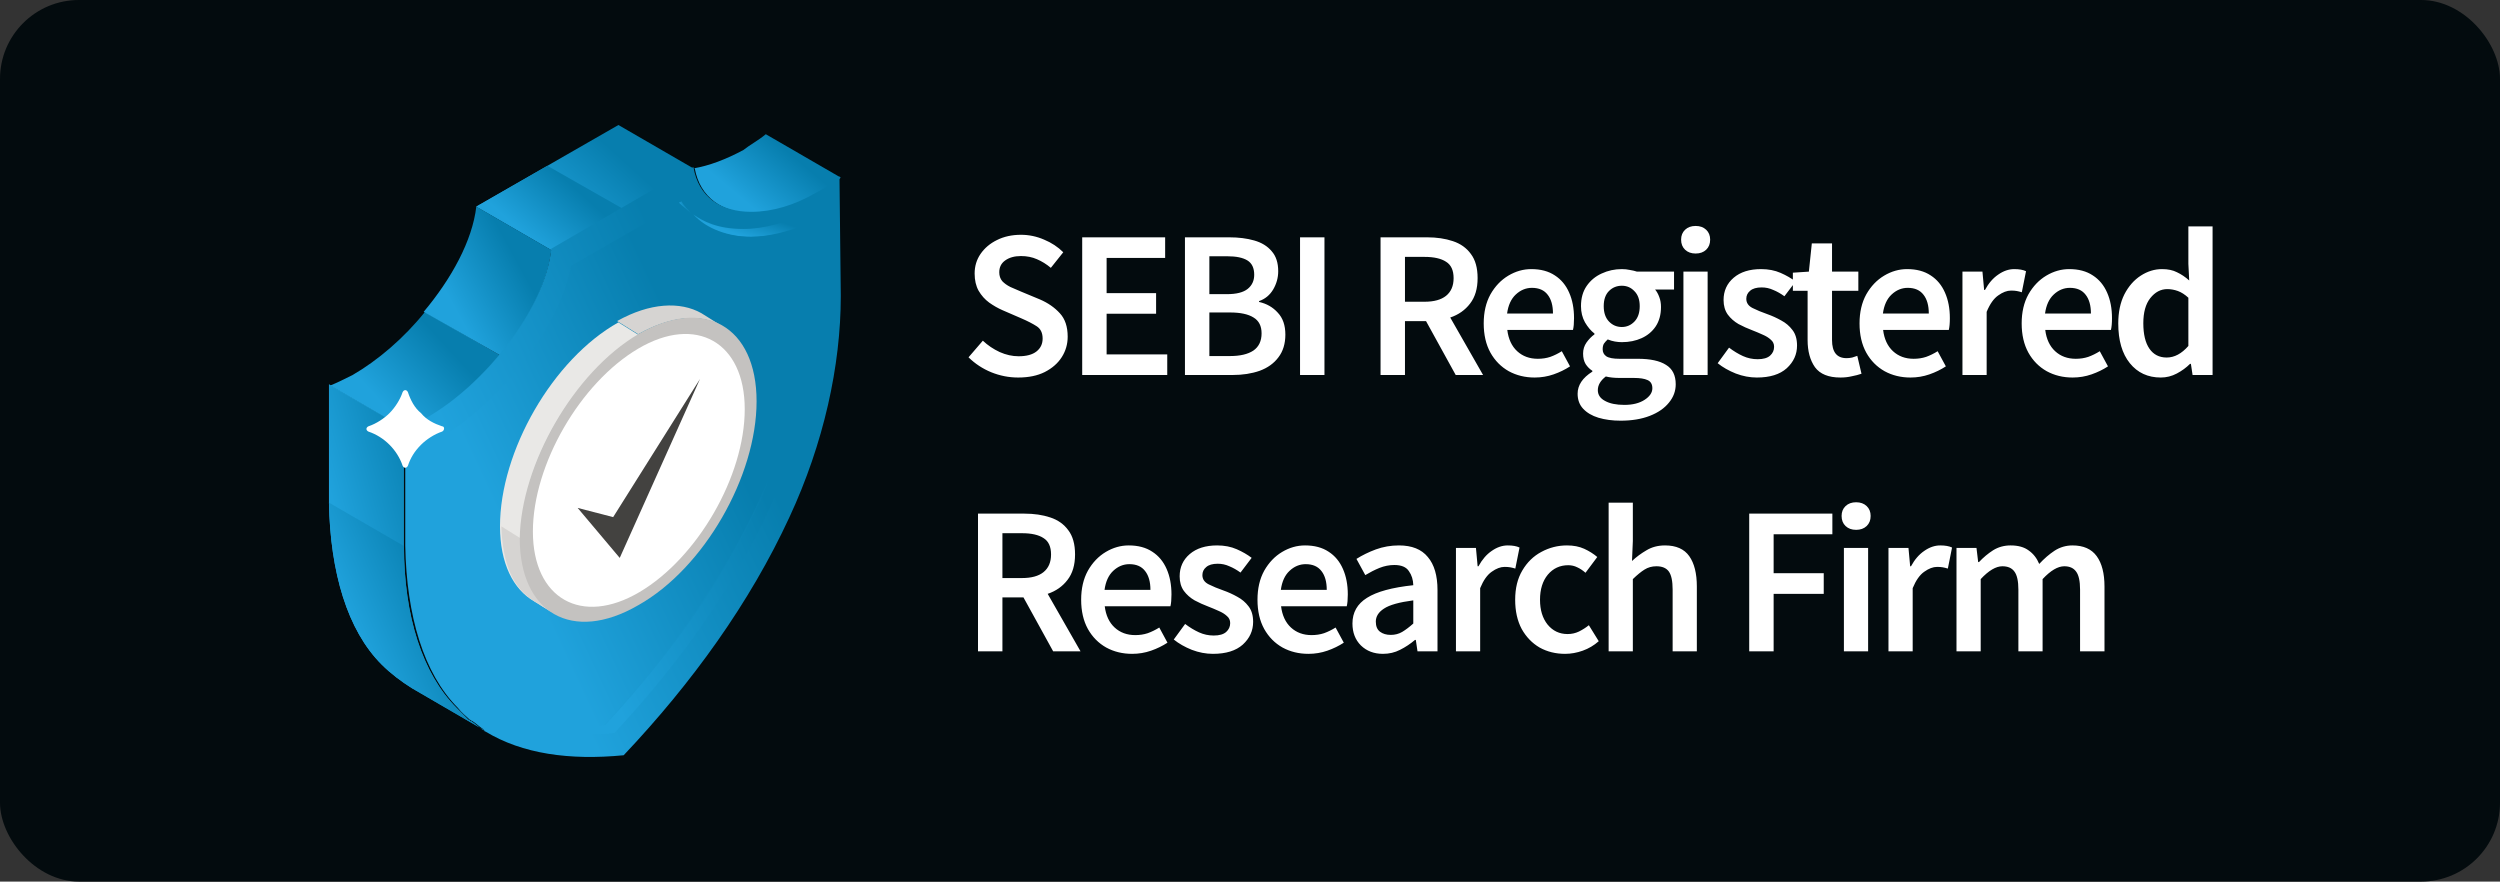
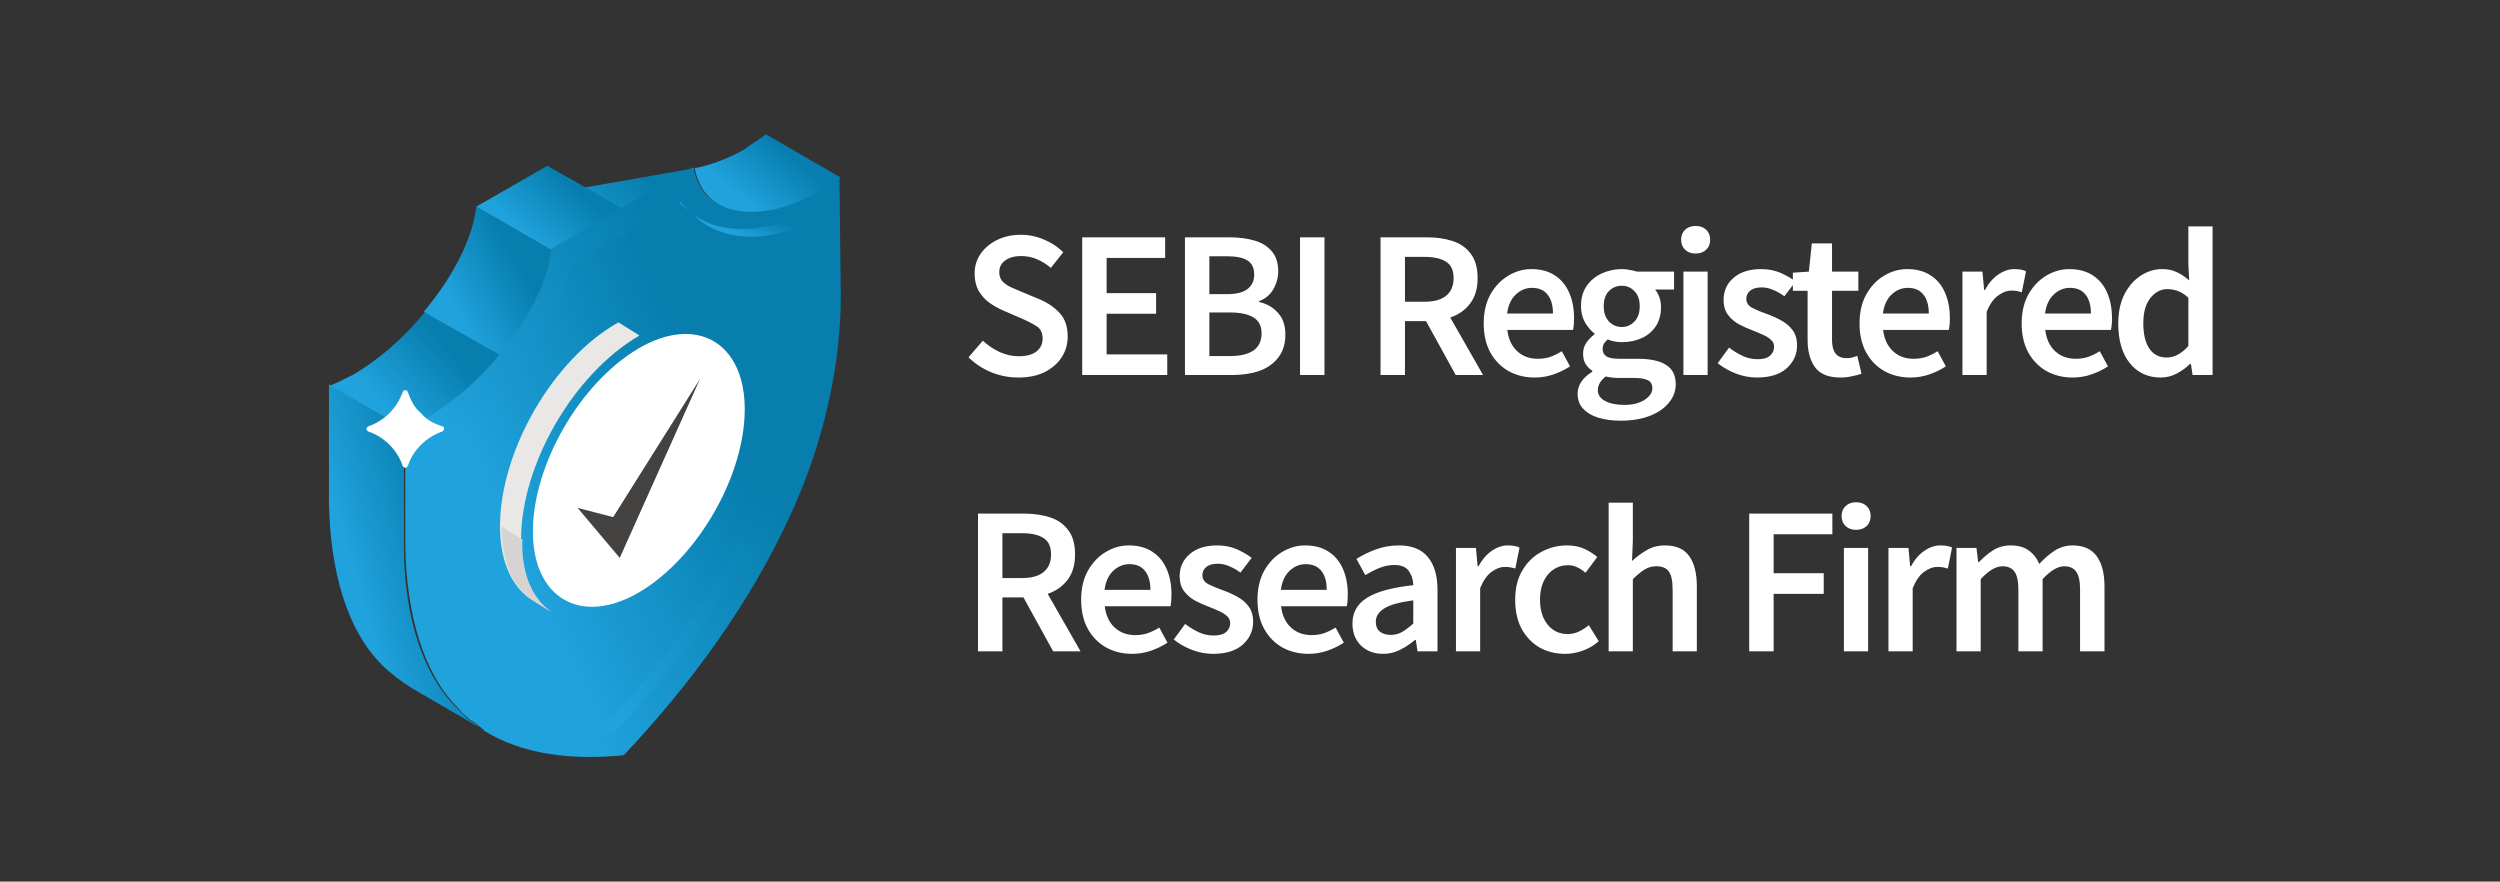
<svg xmlns="http://www.w3.org/2000/svg" width="190" height="67" viewBox="0 0 190 67" fill="none">
  <rect x="0" y="0" width="190" height="67" fill="#333333" stroke="none" />
-   <rect width="190" height="67" rx="6" fill="#030B0E" />
  <path d="M63.9 13.499C63.4 13.999 62.8 14.399 62.2 14.699C60.5 15.699 58.7 16.199 57.2 16.199C54.9 16.199 53.2 14.999 52.8 12.799H52.7C53.9 12.599 55.2 12.099 56.5 11.399C57 10.999 57.6 10.699 58.2 10.199L63.9 13.499Z" fill="url(#paint0_linear_2104_3798)" />
  <path d="M36.8 55.499L31.3 52.299C30.5 51.799 29.7 51.199 29 50.499C26.4 47.899 25.1 43.499 25 38.199V29.199L30.7 32.499V41.499C30.7 46.799 32.1 51.199 34.7 53.799L35.6 54.699C35.7 54.699 35.7 54.799 35.8 54.799C36.1 54.999 36.3 55.199 36.6 55.399C36.7 55.499 36.8 55.499 36.8 55.499Z" fill="url(#paint1_linear_2104_3798)" />
-   <path d="M36.8 55.499L31.3 52.299C30.5 51.799 29.7 51.199 29 50.499C26.4 47.899 25.1 43.499 25 38.199L30.7 41.499C30.7 46.799 32.1 51.199 34.7 53.799L35.6 54.699C35.7 54.699 35.7 54.799 35.8 54.799C36.1 54.999 36.3 55.199 36.6 55.399C36.7 55.499 36.8 55.499 36.8 55.499Z" fill="url(#paint2_linear_2104_3798)" />
-   <path d="M41.9 19L36.2 15.7L47 9.5L52.7 12.8L41.9 19Z" fill="url(#paint3_linear_2104_3798)" />
+   <path d="M41.9 19L36.2 15.7L52.7 12.8L41.9 19Z" fill="url(#paint3_linear_2104_3798)" />
  <path d="M41.9 19L36.2 15.7L41.6 12.6L47.4 15.9L41.9 19Z" fill="url(#paint4_linear_2104_3798)" />
  <path d="M32.3 23.699C30.7 25.699 28.7 27.399 26.8 28.499C26.2 28.799 25.6 29.099 25.1 29.299L30.8 32.599C31.4 32.399 31.9 32.099 32.5 31.799C34.4 30.699 36.3 28.999 38 26.999L32.3 23.699Z" fill="url(#paint5_linear_2104_3798)" />
  <path d="M41.9 18.999L36.2 15.699C35.9 18.299 34.3 21.199 32.2 23.699L38 26.999C40.1 24.499 41.6 21.599 41.9 18.999Z" fill="url(#paint6_linear_2104_3798)" />
  <path d="M63.9 22.499C63.9 27.799 62.6 33.699 60 39.299C57 45.799 52.6 51.899 47.4 57.399C43.3 57.799 39.7 57.299 36.9 55.599C36.9 55.599 36.8 55.599 36.8 55.499L36.7 55.399C36.4 55.199 36.2 54.999 35.9 54.799C35.8 54.799 35.8 54.699 35.7 54.699C35.4 54.399 35.1 54.199 34.8 53.799C32.2 51.199 30.9 46.799 30.8 41.499V32.499C31.4 32.299 31.9 31.999 32.5 31.699C36.7 29.299 41.4 23.599 41.9 18.899L51.2 13.499L52.7 12.699C53.1 14.999 54.8 16.099 57.1 16.099C58.7 16.099 60.4 15.599 62.1 14.599C62.7 14.299 63.3 13.899 63.8 13.399L63.9 22.499Z" fill="url(#paint7_linear_2104_3798)" />
  <path d="M52.5 16.201C52.3 15.901 52 15.701 51.8 15.301L51.6 15.401C51.9 15.701 52.2 15.901 52.5 16.201Z" fill="url(#paint8_linear_2104_3798)" />
  <path d="M62.2 16.701C62 16.801 61.7 16.901 61.5 17.001V21.901C61.5 27.001 60.2 32.701 57.8 38.001C55.2 43.701 51.2 49.501 46 55.101C45.4 55.101 44.8 55.201 44.3 55.201C41.5 55.201 39.2 54.701 37.3 53.601C37.2 53.501 37.1 53.501 37.1 53.401L37 53.301C36.8 53.101 36.6 53.001 36.4 52.801L36.3 52.701C36.5 52.901 36.7 53.101 36.9 53.201C37 53.301 37.1 53.301 37.1 53.401C37.3 53.601 37.5 53.701 37.7 53.901C37.7 53.901 37.8 53.901 37.8 54.001C37.9 54.001 38 54.101 38 54.201C39.8 55.201 42.2 55.801 45 55.801C45.6 55.801 46.1 55.801 46.7 55.701C52 50.001 55.9 44.301 58.5 38.601C60.9 33.401 62.2 27.601 62.2 22.501V16.701Z" fill="url(#paint9_linear_2104_3798)" />
  <path d="M57.1 18.002C58.5 18.002 60 17.702 61.5 17.002V16.102C59.8 16.902 58.1 17.402 56.5 17.402C54.5 17.402 53.4 16.802 52.7 16.302C53.7 17.402 55.4 18.002 57.1 18.002Z" fill="url(#paint10_linear_2104_3798)" />
  <path d="M36.9 53.4C37.1 53.5 37.2 53.6 37.2 53.6C39 54.6 41.4 55.2 44.2 55.2C44.8 55.2 45.3 55.2 45.9 55.1C51.2 49.4 55.1 43.7 57.7 38C60.1 32.8 61.4 27 61.4 21.9V17C59.9 17.6 58.4 18 57 18C55 18 53.2 17.3 51.6 15.5L43.4 20.2C42.4 25.4 37.5 30.9 33.3 33.4C33 33.6 32.7 33.7 32.4 33.9V41.7C32.4 46.6 33.6 50.6 35.8 52.8C35.9 52.9 35.9 52.9 36 53L36.1 53.1C36.5 53.1 36.7 53.2 36.9 53.4Z" fill="url(#paint11_linear_2104_3798)" />
-   <path d="M53.3 23.799L54.9 24.799C53.3 23.799 51 23.999 48.5 25.399L46.9 24.399C49.4 22.999 51.7 22.899 53.3 23.799Z" fill="#D6D4D2" />
  <path d="M42.2 46.7L40.6 45.7C39 44.8 38 42.8 38 40C38 34.3 42 27.3 47 24.5L48.6 25.5C43.6 28.4 39.6 35.3 39.6 41C39.6 43.8 40.6 45.8 42.2 46.7Z" fill="#E9E8E6" />
  <path d="M42.2 46.7L40.6 45.7C39 44.7 38.2 42.9 38.1 40L39.7 41C39.6 43.8 40.6 45.8 42.2 46.7Z" fill="#D6D4D2" />
-   <path d="M48.5 25.4C53.5 22.5 57.5 24.8 57.5 30.5C57.5 36.2 53.5 43.2 48.5 46C43.5 48.9 39.5 46.6 39.5 40.9C39.6 35.3 43.6 28.3 48.5 25.4Z" fill="#C4C2C0" />
  <path d="M48.5 26.499C52.9 23.899 56.6 25.999 56.6 31.099C56.6 36.199 53 42.399 48.6 44.999C44.2 47.599 40.5 45.499 40.5 40.399C40.5 35.299 44.1 29.099 48.5 26.499Z" fill="white" />
  <path d="M53.2 28.801L47.1 42.401L43.9 38.601L46.6 39.301L53.2 28.801Z" fill="#434240" />
  <path d="M33.6 32.8C33 33 32.4 33.4 32 33.8C31.5 34.3 31.2 34.8 31 35.4C30.9 35.6 30.7 35.6 30.6 35.4C30.2 34.2 29.2 33.2 28 32.8C27.8 32.7 27.8 32.5 28 32.4C28.6 32.2 29.2 31.8 29.6 31.4C30 31 30.4 30.4 30.6 29.8C30.7 29.6 30.9 29.6 31 29.8C31.2 30.4 31.5 31 32 31.4C32.4 31.9 33 32.2 33.6 32.4C33.8 32.4 33.8 32.7 33.6 32.8Z" fill="white" />
  <path d="M77.384 28.692C76.68 28.692 75.997 28.559 75.336 28.292C74.685 28.025 74.109 27.647 73.608 27.156L74.696 25.892C75.069 26.244 75.496 26.532 75.976 26.756C76.456 26.969 76.936 27.076 77.416 27.076C78.013 27.076 78.467 26.953 78.776 26.708C79.085 26.463 79.24 26.137 79.24 25.732C79.24 25.295 79.085 24.98 78.776 24.788C78.477 24.596 78.093 24.399 77.624 24.196L76.184 23.572C75.843 23.423 75.507 23.231 75.176 22.996C74.856 22.761 74.589 22.463 74.376 22.1C74.173 21.737 74.072 21.3 74.072 20.788C74.072 20.233 74.221 19.737 74.52 19.3C74.829 18.852 75.245 18.5 75.768 18.244C76.301 17.977 76.909 17.844 77.592 17.844C78.2 17.844 78.787 17.967 79.352 18.212C79.917 18.447 80.403 18.767 80.808 19.172L79.864 20.356C79.533 20.079 79.181 19.86 78.808 19.7C78.445 19.54 78.04 19.46 77.592 19.46C77.101 19.46 76.701 19.572 76.392 19.796C76.093 20.009 75.944 20.308 75.944 20.692C75.944 20.959 76.019 21.183 76.168 21.364C76.328 21.535 76.536 21.684 76.792 21.812C77.048 21.929 77.32 22.047 77.608 22.164L79.032 22.756C79.651 23.023 80.157 23.375 80.552 23.812C80.947 24.239 81.144 24.831 81.144 25.588C81.144 26.153 80.995 26.671 80.696 27.14C80.397 27.609 79.965 27.988 79.4 28.276C78.845 28.553 78.173 28.692 77.384 28.692ZM82.247 28.5V18.036H88.551V19.604H84.103V22.276H87.863V23.844H84.103V26.932H88.711V28.5H82.247ZM90.056 28.5V18.036H93.4C94.126 18.036 94.766 18.116 95.32 18.276C95.885 18.436 96.328 18.708 96.648 19.092C96.979 19.465 97.144 19.972 97.144 20.612C97.144 21.103 97.016 21.567 96.76 22.004C96.504 22.431 96.147 22.724 95.688 22.884V22.948C96.264 23.076 96.739 23.348 97.112 23.764C97.496 24.169 97.688 24.724 97.688 25.428C97.688 26.121 97.512 26.697 97.16 27.156C96.819 27.615 96.344 27.956 95.736 28.18C95.128 28.393 94.44 28.5 93.672 28.5H90.056ZM91.912 22.356H93.24C93.966 22.356 94.493 22.223 94.824 21.956C95.155 21.689 95.32 21.332 95.32 20.884C95.32 20.372 95.15 20.009 94.808 19.796C94.467 19.583 93.955 19.476 93.272 19.476H91.912V22.356ZM91.912 27.06H93.48C94.248 27.06 94.84 26.921 95.256 26.644C95.672 26.356 95.88 25.919 95.88 25.332C95.88 24.777 95.677 24.377 95.272 24.132C94.867 23.876 94.269 23.748 93.48 23.748H91.912V27.06ZM98.803 28.5V18.036H100.659V28.5H98.803ZM104.922 28.5V18.036H108.458C109.183 18.036 109.834 18.132 110.41 18.324C110.996 18.516 111.455 18.841 111.786 19.3C112.127 19.748 112.298 20.361 112.298 21.14C112.298 21.94 112.106 22.585 111.722 23.076C111.348 23.567 110.847 23.919 110.218 24.132L112.714 28.5H110.634L108.378 24.404H106.778V28.5H104.922ZM106.778 22.932H108.266C108.98 22.932 109.524 22.783 109.898 22.484C110.282 22.175 110.474 21.727 110.474 21.14C110.474 20.543 110.282 20.127 109.898 19.892C109.524 19.647 108.98 19.524 108.266 19.524H106.778V22.932ZM116.634 28.692C115.909 28.692 115.253 28.532 114.666 28.212C114.08 27.881 113.616 27.412 113.274 26.804C112.933 26.185 112.762 25.444 112.762 24.58C112.762 23.727 112.933 22.991 113.274 22.372C113.626 21.753 114.08 21.279 114.634 20.948C115.189 20.617 115.77 20.452 116.378 20.452C117.093 20.452 117.69 20.612 118.17 20.932C118.65 21.241 119.013 21.679 119.258 22.244C119.504 22.799 119.626 23.444 119.626 24.18C119.626 24.564 119.6 24.863 119.546 25.076H114.554C114.64 25.769 114.89 26.308 115.306 26.692C115.722 27.076 116.245 27.268 116.874 27.268C117.216 27.268 117.53 27.22 117.818 27.124C118.117 27.017 118.41 26.873 118.698 26.692L119.322 27.844C118.949 28.089 118.533 28.292 118.074 28.452C117.616 28.612 117.136 28.692 116.634 28.692ZM114.538 23.828H118.026C118.026 23.22 117.893 22.745 117.626 22.404C117.36 22.052 116.96 21.876 116.426 21.876C115.968 21.876 115.557 22.047 115.194 22.388C114.842 22.719 114.624 23.199 114.538 23.828ZM123.163 31.972C122.545 31.972 121.985 31.897 121.483 31.748C120.993 31.599 120.603 31.369 120.315 31.06C120.038 30.761 119.899 30.383 119.899 29.924C119.899 29.273 120.273 28.713 121.019 28.244V28.18C120.817 28.052 120.646 27.881 120.507 27.668C120.379 27.455 120.315 27.188 120.315 26.868C120.315 26.559 120.401 26.281 120.571 26.036C120.753 25.78 120.955 25.572 121.179 25.412V25.348C120.913 25.145 120.673 24.863 120.459 24.5C120.257 24.137 120.155 23.727 120.155 23.268C120.155 22.66 120.299 22.148 120.587 21.732C120.875 21.316 121.254 21.001 121.723 20.788C122.203 20.564 122.715 20.452 123.259 20.452C123.473 20.452 123.675 20.473 123.867 20.516C124.07 20.548 124.251 20.591 124.411 20.644H127.227V22.004H125.787C125.915 22.153 126.022 22.345 126.107 22.58C126.193 22.804 126.235 23.055 126.235 23.332C126.235 23.908 126.102 24.399 125.835 24.804C125.569 25.199 125.211 25.497 124.763 25.7C124.315 25.903 123.814 26.004 123.259 26.004C123.089 26.004 122.913 25.988 122.731 25.956C122.55 25.924 122.369 25.871 122.187 25.796C122.07 25.903 121.974 26.009 121.899 26.116C121.835 26.223 121.803 26.367 121.803 26.548C121.803 26.772 121.894 26.948 122.075 27.076C122.267 27.204 122.603 27.268 123.083 27.268H124.475C125.425 27.268 126.139 27.423 126.619 27.732C127.11 28.031 127.355 28.521 127.355 29.204C127.355 29.716 127.185 30.18 126.843 30.596C126.502 31.023 126.017 31.359 125.387 31.604C124.758 31.849 124.017 31.972 123.163 31.972ZM123.259 24.852C123.633 24.852 123.953 24.713 124.219 24.436C124.486 24.159 124.619 23.769 124.619 23.268C124.619 22.777 124.486 22.399 124.219 22.132C123.963 21.855 123.643 21.716 123.259 21.716C122.875 21.716 122.55 21.849 122.283 22.116C122.017 22.383 121.883 22.767 121.883 23.268C121.883 23.769 122.017 24.159 122.283 24.436C122.55 24.713 122.875 24.852 123.259 24.852ZM123.451 30.772C124.081 30.772 124.593 30.644 124.987 30.388C125.382 30.132 125.579 29.839 125.579 29.508C125.579 29.199 125.457 28.991 125.211 28.884C124.977 28.777 124.635 28.724 124.187 28.724H123.115C122.689 28.724 122.331 28.687 122.043 28.612C121.638 28.921 121.435 29.268 121.435 29.652C121.435 30.004 121.617 30.276 121.979 30.468C122.342 30.671 122.833 30.772 123.451 30.772ZM127.94 28.5V20.644H129.78V28.5H127.94ZM128.868 19.268C128.537 19.268 128.271 19.172 128.068 18.98C127.865 18.788 127.764 18.532 127.764 18.212C127.764 17.903 127.865 17.652 128.068 17.46C128.271 17.268 128.537 17.172 128.868 17.172C129.199 17.172 129.465 17.268 129.668 17.46C129.871 17.652 129.972 17.903 129.972 18.212C129.972 18.532 129.871 18.788 129.668 18.98C129.465 19.172 129.199 19.268 128.868 19.268ZM133.519 28.692C132.986 28.692 132.453 28.591 131.919 28.388C131.386 28.175 130.927 27.913 130.543 27.604L131.407 26.42C131.759 26.687 132.111 26.9 132.463 27.06C132.815 27.22 133.189 27.3 133.583 27.3C134.01 27.3 134.325 27.209 134.527 27.028C134.73 26.847 134.831 26.623 134.831 26.356C134.831 26.132 134.746 25.951 134.575 25.812C134.415 25.663 134.207 25.535 133.951 25.428C133.695 25.311 133.429 25.199 133.151 25.092C132.81 24.964 132.469 24.809 132.127 24.628C131.797 24.436 131.525 24.196 131.311 23.908C131.098 23.609 130.991 23.241 130.991 22.804C130.991 22.111 131.247 21.545 131.759 21.108C132.271 20.671 132.965 20.452 133.839 20.452C134.394 20.452 134.89 20.548 135.327 20.74C135.765 20.932 136.143 21.151 136.463 21.396L135.615 22.516C135.338 22.313 135.055 22.153 134.767 22.036C134.49 21.908 134.197 21.844 133.887 21.844C133.493 21.844 133.199 21.929 133.007 22.1C132.815 22.26 132.719 22.463 132.719 22.708C132.719 23.017 132.879 23.252 133.199 23.412C133.519 23.572 133.893 23.727 134.319 23.876C134.682 24.004 135.034 24.164 135.375 24.356C135.717 24.537 135.999 24.777 136.223 25.076C136.458 25.375 136.575 25.769 136.575 26.26C136.575 26.932 136.314 27.508 135.791 27.988C135.269 28.457 134.511 28.692 133.519 28.692ZM139.874 28.692C138.967 28.692 138.322 28.431 137.938 27.908C137.564 27.375 137.378 26.687 137.378 25.844V22.1H136.258V20.724L137.474 20.644L137.698 18.5H139.234V20.644H141.234V22.1H139.234V25.844C139.234 26.761 139.602 27.22 140.338 27.22C140.476 27.22 140.62 27.204 140.77 27.172C140.919 27.129 141.047 27.087 141.154 27.044L141.474 28.404C141.26 28.479 141.015 28.543 140.738 28.596C140.471 28.66 140.183 28.692 139.874 28.692ZM145.197 28.692C144.471 28.692 143.815 28.532 143.229 28.212C142.642 27.881 142.178 27.412 141.837 26.804C141.495 26.185 141.325 25.444 141.325 24.58C141.325 23.727 141.495 22.991 141.837 22.372C142.189 21.753 142.642 21.279 143.197 20.948C143.751 20.617 144.333 20.452 144.941 20.452C145.655 20.452 146.253 20.612 146.733 20.932C147.213 21.241 147.575 21.679 147.821 22.244C148.066 22.799 148.189 23.444 148.189 24.18C148.189 24.564 148.162 24.863 148.109 25.076H143.117C143.202 25.769 143.453 26.308 143.869 26.692C144.285 27.076 144.807 27.268 145.437 27.268C145.778 27.268 146.093 27.22 146.381 27.124C146.679 27.017 146.973 26.873 147.261 26.692L147.885 27.844C147.511 28.089 147.095 28.292 146.637 28.452C146.178 28.612 145.698 28.692 145.197 28.692ZM143.101 23.828H146.589C146.589 23.22 146.455 22.745 146.189 22.404C145.922 22.052 145.522 21.876 144.989 21.876C144.53 21.876 144.119 22.047 143.757 22.388C143.405 22.719 143.186 23.199 143.101 23.828ZM149.146 28.5V20.644H150.666L150.794 22.036H150.858C151.135 21.524 151.471 21.135 151.866 20.868C152.261 20.591 152.666 20.452 153.082 20.452C153.455 20.452 153.754 20.505 153.978 20.612L153.658 22.212C153.519 22.169 153.391 22.137 153.274 22.116C153.157 22.095 153.013 22.084 152.842 22.084C152.533 22.084 152.207 22.207 151.866 22.452C151.525 22.687 151.231 23.103 150.986 23.7V28.5H149.146ZM157.519 28.692C156.793 28.692 156.137 28.532 155.551 28.212C154.964 27.881 154.5 27.412 154.159 26.804C153.817 26.185 153.647 25.444 153.647 24.58C153.647 23.727 153.817 22.991 154.159 22.372C154.511 21.753 154.964 21.279 155.519 20.948C156.073 20.617 156.655 20.452 157.263 20.452C157.977 20.452 158.575 20.612 159.055 20.932C159.535 21.241 159.897 21.679 160.143 22.244C160.388 22.799 160.511 23.444 160.511 24.18C160.511 24.564 160.484 24.863 160.431 25.076H155.439C155.524 25.769 155.775 26.308 156.191 26.692C156.607 27.076 157.129 27.268 157.759 27.268C158.1 27.268 158.415 27.22 158.703 27.124C159.001 27.017 159.295 26.873 159.583 26.692L160.207 27.844C159.833 28.089 159.417 28.292 158.959 28.452C158.5 28.612 158.02 28.692 157.519 28.692ZM155.423 23.828H158.911C158.911 23.22 158.777 22.745 158.511 22.404C158.244 22.052 157.844 21.876 157.311 21.876C156.852 21.876 156.441 22.047 156.079 22.388C155.727 22.719 155.508 23.199 155.423 23.828ZM164.22 28.692C163.239 28.692 162.455 28.329 161.868 27.604C161.281 26.879 160.988 25.871 160.988 24.58C160.988 23.727 161.143 22.991 161.452 22.372C161.772 21.753 162.188 21.279 162.7 20.948C163.212 20.617 163.751 20.452 164.316 20.452C164.764 20.452 165.143 20.532 165.452 20.692C165.772 20.841 166.081 21.049 166.38 21.316L166.316 20.052V17.204H168.156V28.5H166.636L166.508 27.652H166.444C166.156 27.94 165.82 28.185 165.436 28.388C165.052 28.591 164.647 28.692 164.22 28.692ZM164.668 27.172C165.255 27.172 165.804 26.879 166.316 26.292V22.628C166.049 22.383 165.783 22.212 165.516 22.116C165.249 22.02 164.983 21.972 164.716 21.972C164.215 21.972 163.783 22.201 163.42 22.66C163.068 23.108 162.892 23.743 162.892 24.564C162.892 25.407 163.047 26.052 163.356 26.5C163.665 26.948 164.103 27.172 164.668 27.172ZM74.328 49.5V39.036H77.864C78.589 39.036 79.24 39.132 79.816 39.324C80.403 39.516 80.861 39.841 81.192 40.3C81.533 40.748 81.704 41.361 81.704 42.14C81.704 42.94 81.512 43.585 81.128 44.076C80.755 44.567 80.253 44.919 79.624 45.132L82.12 49.5H80.04L77.784 45.404H76.184V49.5H74.328ZM76.184 43.932H77.672C78.387 43.932 78.931 43.783 79.304 43.484C79.688 43.175 79.88 42.727 79.88 42.14C79.88 41.543 79.688 41.127 79.304 40.892C78.931 40.647 78.387 40.524 77.672 40.524H76.184V43.932ZM86.04 49.692C85.315 49.692 84.659 49.532 84.073 49.212C83.486 48.881 83.022 48.412 82.68 47.804C82.339 47.185 82.168 46.444 82.168 45.58C82.168 44.727 82.339 43.991 82.68 43.372C83.032 42.753 83.486 42.279 84.04 41.948C84.595 41.617 85.177 41.452 85.784 41.452C86.499 41.452 87.097 41.612 87.576 41.932C88.056 42.241 88.419 42.679 88.665 43.244C88.91 43.799 89.032 44.444 89.032 45.18C89.032 45.564 89.006 45.863 88.953 46.076H83.96C84.046 46.769 84.296 47.308 84.713 47.692C85.129 48.076 85.651 48.268 86.281 48.268C86.622 48.268 86.936 48.22 87.225 48.124C87.523 48.017 87.817 47.873 88.105 47.692L88.728 48.844C88.355 49.089 87.939 49.292 87.481 49.452C87.022 49.612 86.542 49.692 86.04 49.692ZM83.945 44.828H87.433C87.433 44.22 87.299 43.745 87.032 43.404C86.766 43.052 86.366 42.876 85.832 42.876C85.374 42.876 84.963 43.047 84.6 43.388C84.249 43.719 84.03 44.199 83.945 44.828ZM92.182 49.692C91.648 49.692 91.115 49.591 90.582 49.388C90.049 49.175 89.59 48.913 89.206 48.604L90.07 47.42C90.422 47.687 90.774 47.9 91.126 48.06C91.478 48.22 91.851 48.3 92.246 48.3C92.672 48.3 92.987 48.209 93.19 48.028C93.392 47.847 93.494 47.623 93.494 47.356C93.494 47.132 93.409 46.951 93.238 46.812C93.078 46.663 92.87 46.535 92.614 46.428C92.358 46.311 92.091 46.199 91.814 46.092C91.472 45.964 91.131 45.809 90.79 45.628C90.459 45.436 90.187 45.196 89.974 44.908C89.76 44.609 89.654 44.241 89.654 43.804C89.654 43.111 89.91 42.545 90.422 42.108C90.934 41.671 91.627 41.452 92.502 41.452C93.056 41.452 93.552 41.548 93.99 41.74C94.427 41.932 94.806 42.151 95.126 42.396L94.278 43.516C94.001 43.313 93.718 43.153 93.43 43.036C93.153 42.908 92.859 42.844 92.55 42.844C92.155 42.844 91.862 42.929 91.67 43.1C91.478 43.26 91.382 43.463 91.382 43.708C91.382 44.017 91.542 44.252 91.862 44.412C92.182 44.572 92.555 44.727 92.982 44.876C93.344 45.004 93.697 45.164 94.038 45.356C94.379 45.537 94.662 45.777 94.886 46.076C95.121 46.375 95.238 46.769 95.238 47.26C95.238 47.932 94.977 48.508 94.454 48.988C93.931 49.457 93.174 49.692 92.182 49.692ZM99.441 49.692C98.715 49.692 98.059 49.532 97.472 49.212C96.886 48.881 96.422 48.412 96.081 47.804C95.739 47.185 95.569 46.444 95.569 45.58C95.569 44.727 95.739 43.991 96.081 43.372C96.433 42.753 96.886 42.279 97.441 41.948C97.995 41.617 98.576 41.452 99.184 41.452C99.899 41.452 100.497 41.612 100.977 41.932C101.457 42.241 101.819 42.679 102.065 43.244C102.31 43.799 102.433 44.444 102.433 45.18C102.433 45.564 102.406 45.863 102.353 46.076H97.361C97.446 46.769 97.697 47.308 98.112 47.692C98.528 48.076 99.051 48.268 99.68 48.268C100.022 48.268 100.337 48.22 100.625 48.124C100.923 48.017 101.217 47.873 101.505 47.692L102.129 48.844C101.755 49.089 101.339 49.292 100.881 49.452C100.422 49.612 99.942 49.692 99.441 49.692ZM97.344 44.828H100.833C100.833 44.22 100.699 43.745 100.433 43.404C100.166 43.052 99.766 42.876 99.233 42.876C98.774 42.876 98.363 43.047 98.001 43.388C97.648 43.719 97.43 44.199 97.344 44.828ZM105.106 49.692C104.424 49.692 103.864 49.479 103.426 49.052C103 48.625 102.786 48.071 102.786 47.388C102.786 46.545 103.154 45.895 103.89 45.436C104.626 44.967 105.8 44.647 107.41 44.476C107.4 44.06 107.288 43.703 107.074 43.404C106.872 43.095 106.504 42.94 105.97 42.94C105.586 42.94 105.208 43.015 104.834 43.164C104.472 43.313 104.114 43.495 103.762 43.708L103.09 42.476C103.528 42.199 104.018 41.959 104.562 41.756C105.117 41.553 105.704 41.452 106.322 41.452C107.304 41.452 108.034 41.745 108.514 42.332C109.005 42.908 109.25 43.745 109.25 44.844V49.5H107.73L107.602 48.636H107.538C107.186 48.935 106.808 49.185 106.402 49.388C106.008 49.591 105.576 49.692 105.106 49.692ZM105.698 48.252C106.018 48.252 106.306 48.177 106.562 48.028C106.829 47.868 107.112 47.655 107.41 47.388V45.628C106.344 45.767 105.602 45.975 105.186 46.252C104.77 46.519 104.562 46.849 104.562 47.244C104.562 47.596 104.669 47.852 104.882 48.012C105.096 48.172 105.368 48.252 105.698 48.252ZM110.652 49.5V41.644H112.172L112.3 43.036H112.364C112.642 42.524 112.978 42.135 113.372 41.868C113.767 41.591 114.172 41.452 114.588 41.452C114.962 41.452 115.26 41.505 115.484 41.612L115.164 43.212C115.026 43.169 114.898 43.137 114.78 43.116C114.663 43.095 114.519 43.084 114.348 43.084C114.039 43.084 113.714 43.207 113.372 43.452C113.031 43.687 112.738 44.103 112.492 44.7V49.5H110.652ZM118.945 49.692C118.23 49.692 117.585 49.532 117.009 49.212C116.444 48.881 115.99 48.412 115.649 47.804C115.318 47.185 115.153 46.444 115.153 45.58C115.153 44.705 115.334 43.964 115.697 43.356C116.06 42.737 116.54 42.268 117.137 41.948C117.745 41.617 118.396 41.452 119.089 41.452C119.59 41.452 120.028 41.537 120.401 41.708C120.774 41.879 121.105 42.087 121.393 42.332L120.497 43.532C120.294 43.351 120.086 43.212 119.873 43.116C119.66 43.009 119.43 42.956 119.185 42.956C118.556 42.956 118.038 43.196 117.633 43.676C117.238 44.156 117.041 44.791 117.041 45.58C117.041 46.359 117.233 46.988 117.617 47.468C118.012 47.948 118.518 48.188 119.137 48.188C119.446 48.188 119.734 48.124 120.001 47.996C120.278 47.857 120.529 47.697 120.753 47.516L121.505 48.732C121.142 49.052 120.737 49.292 120.289 49.452C119.841 49.612 119.393 49.692 118.945 49.692ZM122.256 49.5V38.204H124.096V41.116L124.032 42.636C124.362 42.327 124.73 42.055 125.136 41.82C125.541 41.575 126.01 41.452 126.544 41.452C127.386 41.452 128 41.724 128.384 42.268C128.768 42.812 128.96 43.58 128.96 44.572V49.5H127.12V44.812C127.12 44.161 127.024 43.703 126.832 43.436C126.64 43.169 126.325 43.036 125.888 43.036C125.546 43.036 125.242 43.121 124.976 43.292C124.72 43.452 124.426 43.692 124.096 44.012V49.5H122.256ZM132.94 49.5V39.036H139.26V40.604H134.796V43.564H138.604V45.132H134.796V49.5H132.94ZM140.137 49.5V41.644H141.977V49.5H140.137ZM141.065 40.268C140.734 40.268 140.467 40.172 140.265 39.98C140.062 39.788 139.961 39.532 139.961 39.212C139.961 38.903 140.062 38.652 140.265 38.46C140.467 38.268 140.734 38.172 141.065 38.172C141.395 38.172 141.662 38.268 141.865 38.46C142.067 38.652 142.169 38.903 142.169 39.212C142.169 39.532 142.067 39.788 141.865 39.98C141.662 40.172 141.395 40.268 141.065 40.268ZM143.524 49.5V41.644H145.044L145.172 43.036H145.236C145.514 42.524 145.85 42.135 146.244 41.868C146.639 41.591 147.044 41.452 147.46 41.452C147.834 41.452 148.132 41.505 148.356 41.612L148.036 43.212C147.898 43.169 147.77 43.137 147.652 43.116C147.535 43.095 147.391 43.084 147.22 43.084C146.911 43.084 146.586 43.207 146.244 43.452C145.903 43.687 145.61 44.103 145.364 44.7V49.5H143.524ZM148.693 49.5V41.644H150.213L150.341 42.716H150.405C150.736 42.364 151.093 42.065 151.477 41.82C151.872 41.575 152.314 41.452 152.805 41.452C153.381 41.452 153.84 41.58 154.181 41.836C154.533 42.081 154.8 42.423 154.981 42.86C155.354 42.455 155.744 42.119 156.149 41.852C156.565 41.585 157.018 41.452 157.509 41.452C158.341 41.452 158.954 41.724 159.349 42.268C159.744 42.812 159.941 43.58 159.941 44.572V49.5H158.085V44.812C158.085 44.161 157.984 43.703 157.781 43.436C157.589 43.169 157.29 43.036 156.885 43.036C156.394 43.036 155.845 43.361 155.237 44.012V49.5H153.397V44.812C153.397 44.161 153.296 43.703 153.093 43.436C152.901 43.169 152.597 43.036 152.181 43.036C151.69 43.036 151.141 43.361 150.533 44.012V49.5H148.693Z" fill="white" />
  <defs>
    <linearGradient id="paint0_linear_2104_3798" x1="58.3" y1="10.199" x2="55.091" y2="14.013" gradientUnits="userSpaceOnUse">
      <stop stop-color="#077EAE" />
      <stop offset="1" stop-color="#20A2DC" />
    </linearGradient>
    <linearGradient id="paint1_linear_2104_3798" x1="30.899" y1="29.199" x2="23.358" y2="31.353" gradientUnits="userSpaceOnUse">
      <stop stop-color="#077EAE" />
      <stop offset="1" stop-color="#20A2DC" />
    </linearGradient>
    <linearGradient id="paint2_linear_2104_3798" x1="30.899" y1="38.199" x2="24.037" y2="41.179" gradientUnits="userSpaceOnUse">
      <stop stop-color="#077EAE" />
      <stop offset="1" stop-color="#20A2DC" />
    </linearGradient>
    <linearGradient id="paint3_linear_2104_3798" x1="44.449" y1="9.5" x2="39.318" y2="15.174" gradientUnits="userSpaceOnUse">
      <stop stop-color="#077EAE" />
      <stop offset="1" stop-color="#20A2DC" />
    </linearGradient>
    <linearGradient id="paint4_linear_2104_3798" x1="41.8" y1="12.6" x2="38.346" y2="16.448" gradientUnits="userSpaceOnUse">
      <stop stop-color="#077EAE" />
      <stop offset="1" stop-color="#20A2DC" />
    </linearGradient>
    <linearGradient id="paint5_linear_2104_3798" x1="31.549" y1="23.699" x2="26.734" y2="28.143" gradientUnits="userSpaceOnUse">
      <stop stop-color="#077EAE" />
      <stop offset="1" stop-color="#20A2DC" />
    </linearGradient>
    <linearGradient id="paint6_linear_2104_3798" x1="37.05" y1="15.699" x2="31.887" y2="18.521" gradientUnits="userSpaceOnUse">
      <stop stop-color="#077EAE" />
      <stop offset="1" stop-color="#20A2DC" />
    </linearGradient>
    <linearGradient id="paint7_linear_2104_3798" x1="47.348" y1="12.699" x2="28.61" y2="21.508" gradientUnits="userSpaceOnUse">
      <stop stop-color="#077EAE" />
      <stop offset="1" stop-color="#20A2DC" />
    </linearGradient>
    <linearGradient id="paint8_linear_2104_3798" x1="52.05" y1="15.301" x2="51.607" y2="15.583" gradientUnits="userSpaceOnUse">
      <stop stop-color="#077EAE" />
      <stop offset="1" stop-color="#20A2DC" />
    </linearGradient>
    <linearGradient id="paint9_linear_2104_3798" x1="49.248" y1="16.701" x2="34.049" y2="23.111" gradientUnits="userSpaceOnUse">
      <stop stop-color="#077EAE" />
      <stop offset="1" stop-color="#20A2DC" />
    </linearGradient>
    <linearGradient id="paint10_linear_2104_3798" x1="57.099" y1="16.102" x2="56.472" y2="17.952" gradientUnits="userSpaceOnUse">
      <stop stop-color="#077EAE" />
      <stop offset="1" stop-color="#20A2DC" />
    </linearGradient>
    <linearGradient id="paint11_linear_2104_3798" x1="46.898" y1="15.5" x2="30.418" y2="23.165" gradientUnits="userSpaceOnUse">
      <stop stop-color="#077EAE" />
      <stop offset="1" stop-color="#20A2DC" />
    </linearGradient>
  </defs>
</svg>